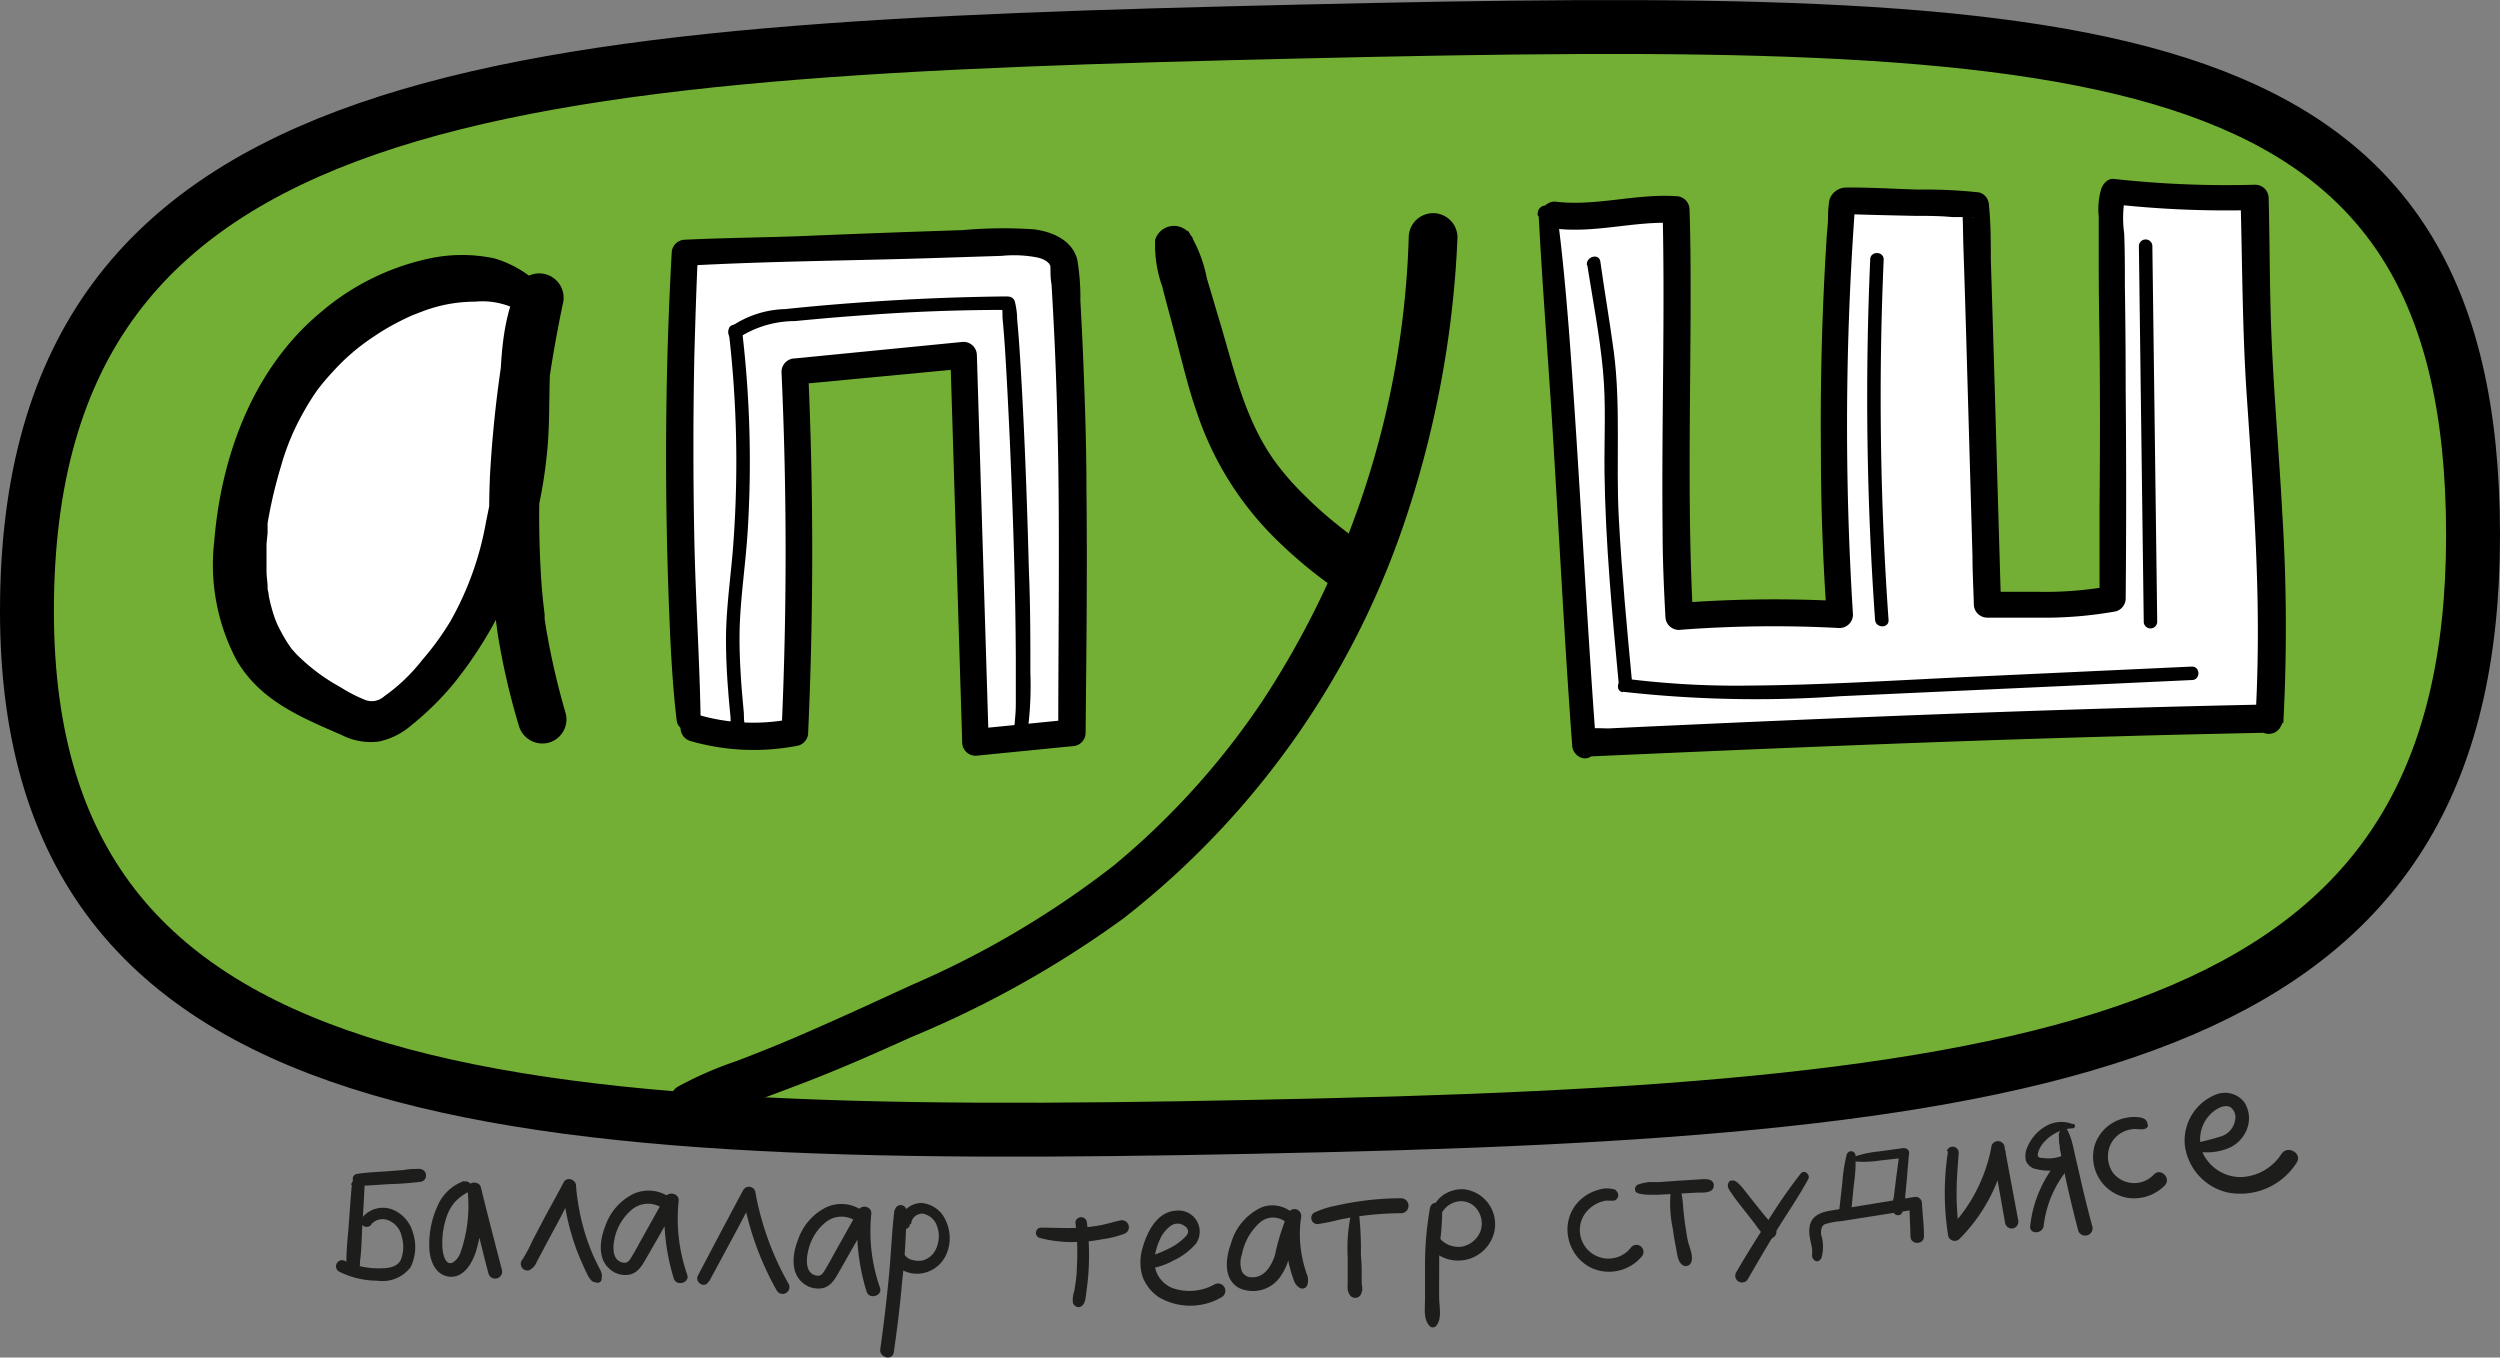
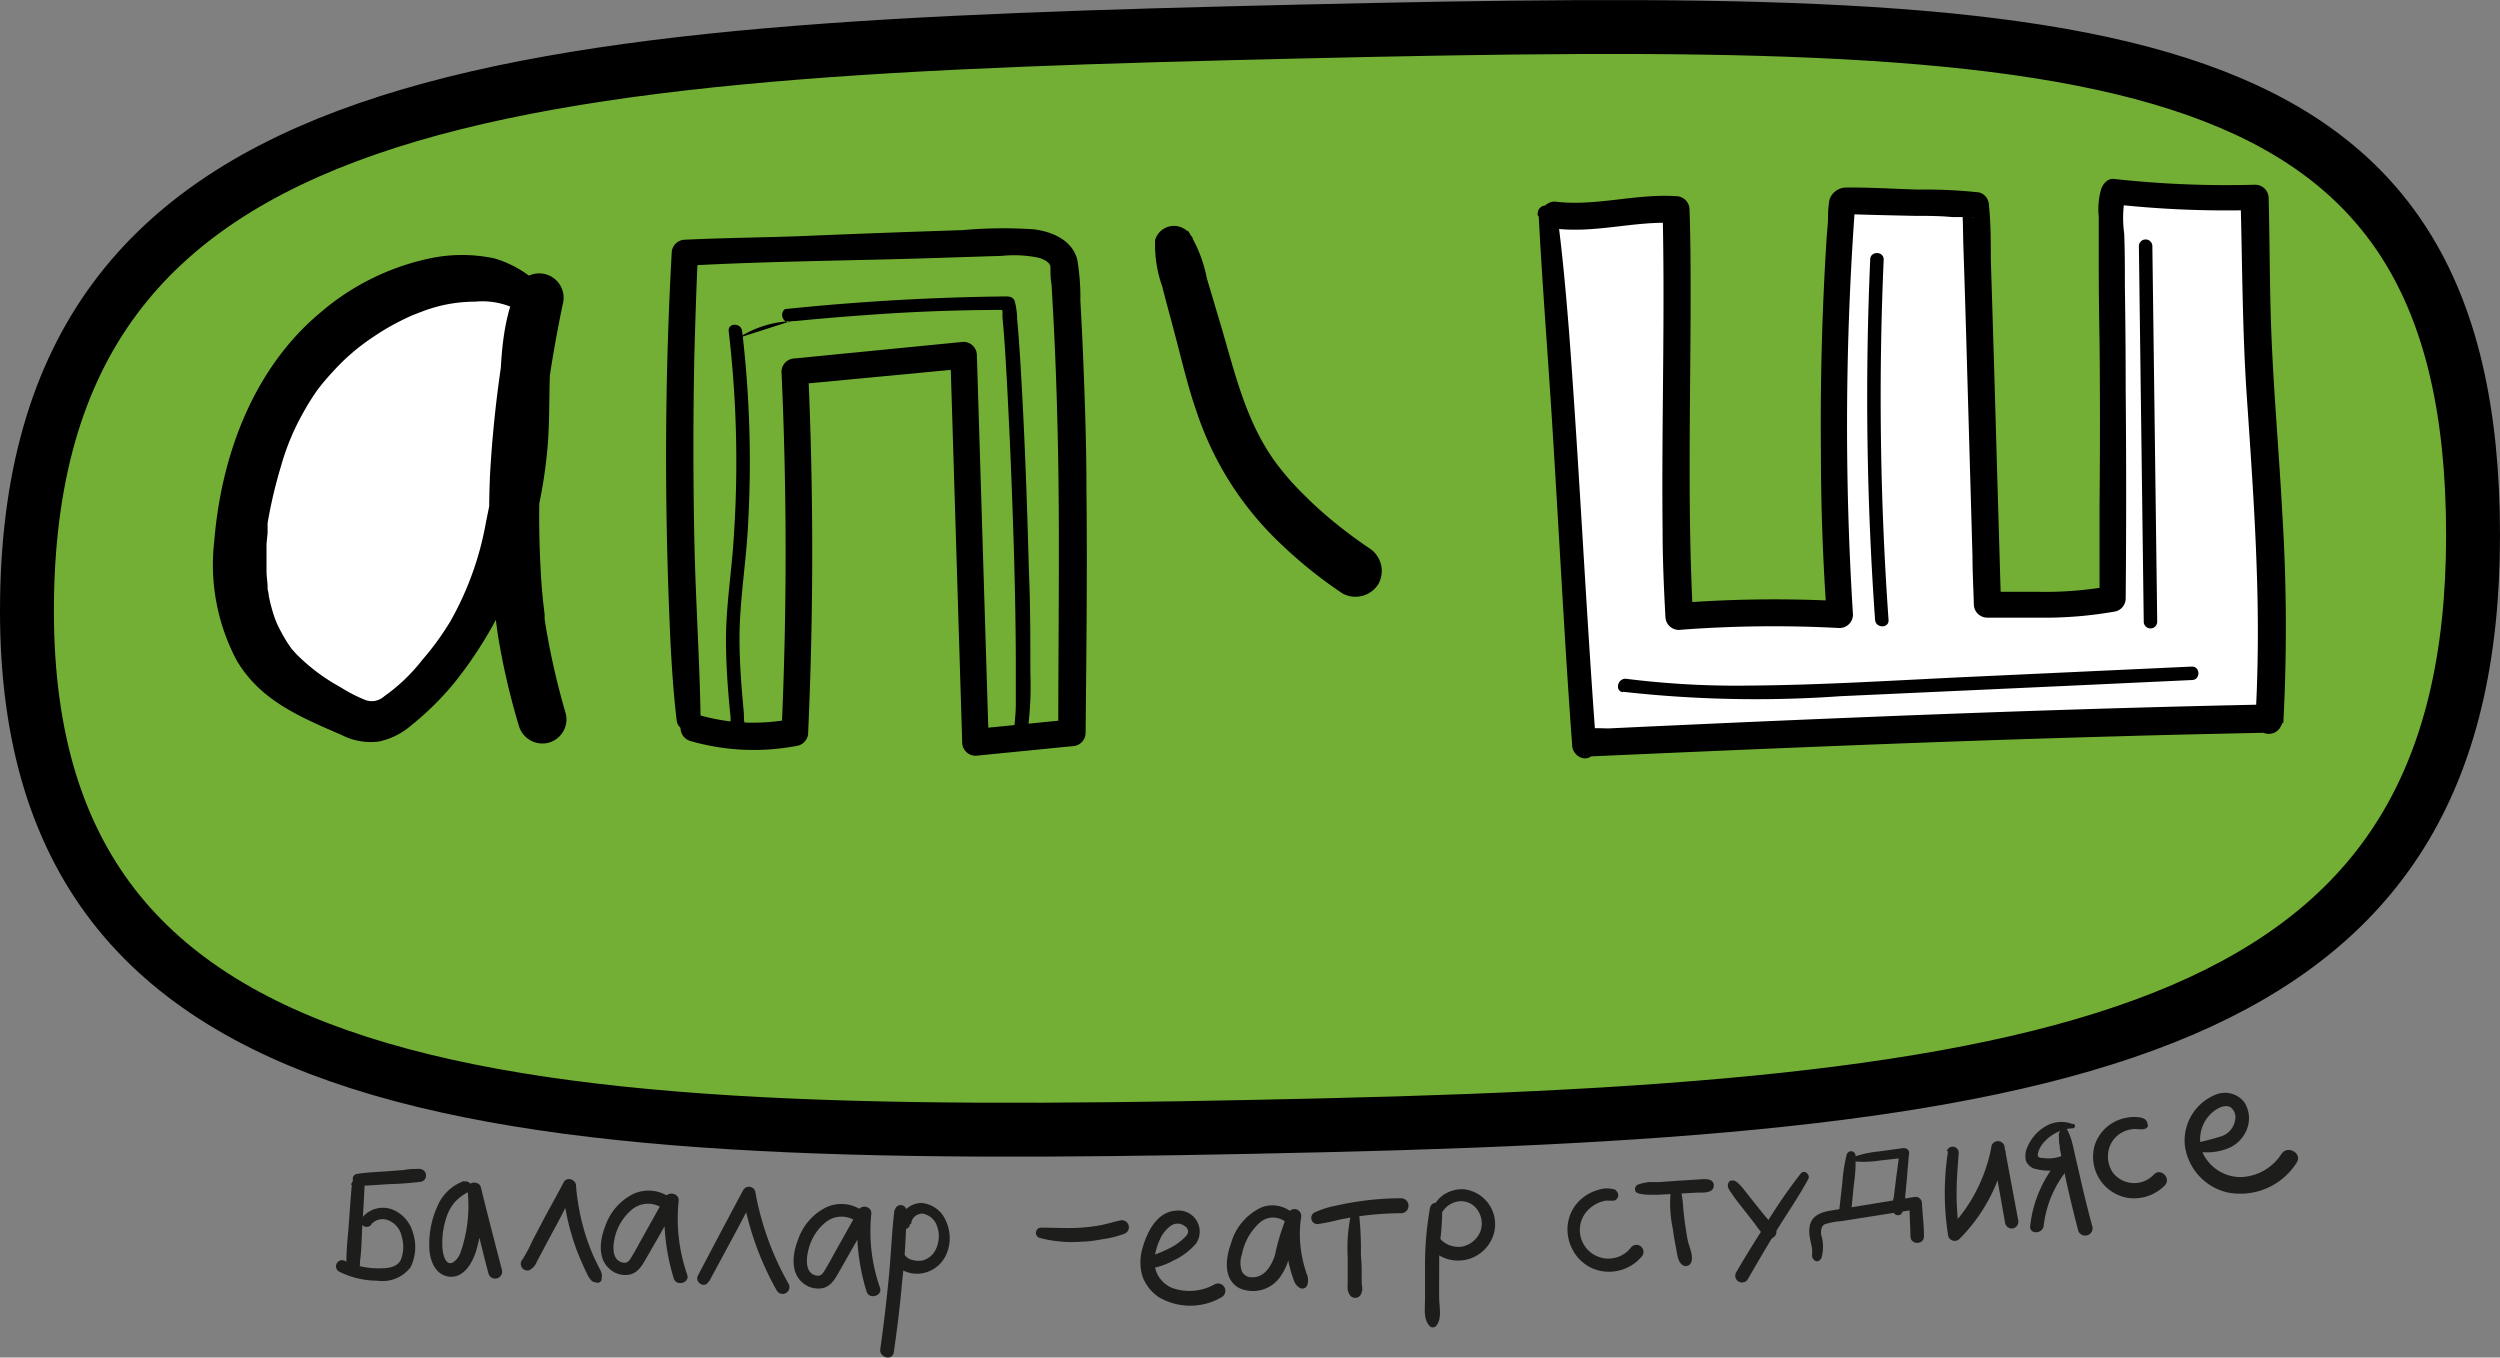
<svg xmlns="http://www.w3.org/2000/svg" viewBox="0 0 185.54 100.75">
  <rect x="0" y="0" width="185.54" height="100.75" fill="#808080" stroke="none" />
  <defs>
    <style>.cls-1{fill:#1d1d1b;}.cls-2{fill:#73af34;}.cls-3{fill:none;stroke:#000;stroke-miterlimit:10;stroke-width:4px;}.cls-4{fill:#fff;}</style>
  </defs>
  <title>Ресурс 1</title>
  <g id="Слой_2" data-name="Слой 2">
    <g id="Слой_1-2" data-name="Слой 1">
      <path class="cls-1" d="M26.11,87.94c-.09,1-.15,1.91-.22,2.87s-.19,1.92-.18,2.87a.51.51,0,1,0,1,0c.13-.94.13-1.92.19-2.87s.12-1.91.16-2.87c0-.62-.91-.6-1,0Z" />
      <path class="cls-1" d="M27.56,90.85a1.13,1.13,0,0,1,1.25-.29,1.63,1.63,0,0,1,1,1.2,2.63,2.63,0,0,1-.06,1.73c-.3.63-1.09.64-1.7.64a5.79,5.79,0,0,1-2.43-.54.45.45,0,1,0-.46.78,6.39,6.39,0,0,0,2.85.68,2.63,2.63,0,0,0,2.46-1,3.36,3.36,0,0,0,.19-2.51,2.59,2.59,0,0,0-1.57-1.79,2,2,0,0,0-2.27.69A.42.42,0,0,0,27,91a.43.43,0,0,0,.58-.15Z" />
      <path class="cls-1" d="M26.62,88c.77,0,1.54-.08,2.31-.12a23,23,0,0,0,2.34-.18.46.46,0,0,0,.34-.53.48.48,0,0,0-.47-.42c-.38,0-.77,0-1.15.08l-1.15.09c-.78.06-1.57.08-2.34.2-.51.08-.37.88.12.88Z" />
      <path class="cls-1" d="M34.44,87.65a3.36,3.36,0,0,0-2,1.93,6.71,6.71,0,0,0-.58,2.93c0,.94.4,2.13,1.5,2.24s1.75-1.11,2-2a11,11,0,0,0,.35-4.49l-1,.13c.53,2,1,4.08,1.54,6.12a.51.51,0,0,0,1-.27c-.52-2-1.06-4.07-1.56-6.12-.13-.53-1.06-.44-1,.14a10.35,10.35,0,0,1-.11,3.19,9.25,9.25,0,0,1-.39,1.46,1.43,1.43,0,0,1-.6.8c-.61.25-.75-.85-.76-1.22a5.92,5.92,0,0,1,.35-2.28,3.4,3.4,0,0,1,.58-1,3.69,3.69,0,0,1,1-.75.42.42,0,0,0-.32-.77Z" />
      <path class="cls-1" d="M39.36,94.22a1.09,1.09,0,0,0,.47-.56l.42-.79.81-1.52c.56-1,1.08-2.08,1.63-3.11L41.76,88a17.14,17.14,0,0,0,.74,3.89,15.28,15.28,0,0,0,.7,1.85q.19.45.42.9a1.38,1.38,0,0,0,.28.4.45.45,0,0,0,.21.12c.13,0,.16,0,.08,0a.31.31,0,0,0,.47-.26c-.06,0,0,0,0-.1a.49.49,0,0,0,0-.24,1.54,1.54,0,0,0-.19-.46c-.13-.26-.26-.52-.38-.78a15.55,15.55,0,0,1-.65-1.72A16.66,16.66,0,0,1,42.75,88c0-.46-.68-.71-.92-.25-.52,1-1.06,1.94-1.57,2.91l-.77,1.47a9.7,9.7,0,0,1-.72,1.35.49.49,0,0,0,.59.76Z" />
      <path class="cls-1" d="M49.88,89A2.71,2.71,0,0,0,47,88.61,4.16,4.16,0,0,0,44.92,91c-.4,1-.6,2.42.35,3.2a1.71,1.71,0,0,0,1.48.39c.6-.14.91-.67,1.19-1.17q1.19-2.05,2.35-4.13l-.94-.25A15.76,15.76,0,0,0,50,94.87c.19.64,1.22.34,1-.27a12.76,12.76,0,0,1-.63-5.52c0-.52-.71-.67-1-.26l-1.67,3c-.28.49-.54,1-.82,1.45-.16.27-.31.5-.64.44-.89-.18-.76-1.32-.58-2a3.84,3.84,0,0,1,1.31-2,1.88,1.88,0,0,1,2.25,0c.43.37,1-.23.62-.61Z" />
      <path class="cls-1" d="M64.19,90a2.69,2.69,0,0,0-2.85-.41A4.17,4.17,0,0,0,59.23,92c-.4,1-.6,2.43.35,3.21a1.77,1.77,0,0,0,1.48.39c.6-.14.91-.67,1.19-1.17.78-1.37,1.57-2.75,2.34-4.13l-.94-.25a15.79,15.79,0,0,0,.66,5.79c.18.64,1.21.34,1-.27a12.63,12.63,0,0,1-.64-5.52c0-.52-.7-.67-.94-.26l-1.68,3c-.27.48-.54,1-.82,1.45-.15.27-.31.5-.64.43-.88-.17-.76-1.31-.57-2a3.72,3.72,0,0,1,1.31-2,1.88,1.88,0,0,1,2.25,0c.42.37,1-.24.62-.62Z" />
      <path class="cls-1" d="M52.62,95.12C53.76,93,54.91,90.9,56,88.79l-.88-.11a21.94,21.94,0,0,0,2.53,7.1.5.5,0,0,0,.87-.51,21.48,21.48,0,0,1-2.47-6.85.49.49,0,0,0-.88-.12q-1.7,3.18-3.37,6.36c-.27.51.51,1,.78.46Z" />
      <path class="cls-1" d="M66.38,89.8c-.2,1.71-.26,3.43-.43,5.14s-.37,3.46-.62,5.18c-.09.63.87.9,1,.27.25-1.74.47-3.49.62-5.25a50,50,0,0,0,.32-5.34.43.43,0,0,0-.85,0Z" />
      <path class="cls-1" d="M67.62,90.84a.83.83,0,0,1,.85-.77,1.37,1.37,0,0,1,1.06.89,2.18,2.18,0,0,1,0,1.57,1.54,1.54,0,0,1-1,1,1.48,1.48,0,0,1-.72,0,1,1,0,0,1-.65-.37.5.5,0,0,0-.71.7,2.24,2.24,0,0,0,2.13.61,2.39,2.39,0,0,0,1.71-1.52,3,3,0,0,0-.08-2.32,2.16,2.16,0,0,0-1.84-1.35c-.83,0-1.78.78-1.52,1.67a.34.34,0,0,0,.67-.09Z" />
-       <path class="cls-1" d="M79.81,90.7a18.17,18.17,0,0,1,.11,3.38c0,.58-.1,1.16-.19,1.74a1.9,1.9,0,0,0-.11.81c0,.17.21.37.39.38.57,0,.57-.8.62-1.18a17,17,0,0,0,.17-1.75,18.18,18.18,0,0,0-.14-3.38.43.43,0,0,0-.85,0Z" />
      <path class="cls-1" d="M77.19,91.88a9.29,9.29,0,0,0,3.11.27c.53,0,1.06-.1,1.58-.19a7.2,7.2,0,0,0,1.52-.38.5.5,0,0,0-.27-1c-.47.09-.93.25-1.41.34a12.32,12.32,0,0,1-1.47.19c-1,.07-2,0-3,0a.39.39,0,0,0-.1.76Z" />
      <path class="cls-1" d="M85.06,94.19a5.41,5.41,0,0,0,2.07-.66,4.88,4.88,0,0,0,1.65-1.26,1.57,1.57,0,0,0-1.5-2.42c-1.39.07-2.14,1.56-2.47,2.72a3.66,3.66,0,0,0,0,2.22A3.23,3.23,0,0,0,86,96.27a4.62,4.62,0,0,0,4.67,0,.54.54,0,0,0-.55-.94,3.81,3.81,0,0,1-3.06.28,2.12,2.12,0,0,1-1.38-2.1A4.24,4.24,0,0,1,86.08,92a2.4,2.4,0,0,1,.78-1,.86.86,0,0,1,1-.05c.3.17.42.44.21.73a4.19,4.19,0,0,1-1.36,1,9.59,9.59,0,0,1-1.71.66c-.42.13-.37.86.11.81Z" />
      <path class="cls-1" d="M96.36,90.53a2.27,2.27,0,0,0-2.72-.93,4.17,4.17,0,0,0-2.29,2.72c-.4,1.09-.58,2.65.65,3.29a2.47,2.47,0,0,0,3.11-1c.84-1.23.69-2.82,1.4-4.1l-1-.4a10.39,10.39,0,0,0,0,2.84,9,9,0,0,0,.28,1.35c.06.22.13.44.21.65a1.05,1.05,0,0,0,.46.63.39.39,0,0,0,.57-.23,1.18,1.18,0,0,0,0-.67c-.08-.2-.14-.4-.2-.6a9,9,0,0,1-.27-1.25,8.38,8.38,0,0,1,0-2.45.53.53,0,0,0-.3-.61.52.52,0,0,0-.64.22,16.49,16.49,0,0,0-1,3.17c-.25.76-.76,1.63-1.63,1.63a.81.81,0,0,1-.82-.43,1.88,1.88,0,0,1,0-1.26,4.23,4.23,0,0,1,1.37-2.4,1.49,1.49,0,0,1,2.13.25c.26.46.94,0,.7-.42Z" />
      <path class="cls-1" d="M100.22,90.35a11.82,11.82,0,0,0-.2,2.91c0,.47,0,.93,0,1.4,0,.25,0,.51,0,.76a1,1,0,0,0,.22.77.49.49,0,0,0,.75-.1,1.05,1.05,0,0,0,.07-.78c0-.22,0-.43,0-.65,0-.48,0-1-.06-1.46a24.6,24.6,0,0,0-.11-2.85c0-.35-.61-.32-.69,0Z" />
      <path class="cls-1" d="M97.78,90.85a13.37,13.37,0,0,0,1.53-.31c.53-.11,1.06-.21,1.59-.28a23.59,23.59,0,0,1,3.15-.22.56.56,0,0,0,0-1.11,21.73,21.73,0,0,0-3.32.25c-.53.08-1.06.18-1.58.3a6.79,6.79,0,0,0-1.6.51.46.46,0,0,0,.23.86Z" />
      <path class="cls-1" d="M106.14,89.58a24.52,24.52,0,0,0-.38,4.53c0,.75,0,1.5,0,2.25s-.14,1.54.35,2.06a.33.33,0,0,0,.51-.06c.4-.52.2-1.38.19-2s0-1.5,0-2.25,0-1.45.09-2.17.14-1.49.13-2.24a.45.45,0,0,0-.88-.12Z" />
      <path class="cls-1" d="M107.09,89.88a1.66,1.66,0,0,1,1.32-.73,1.46,1.46,0,0,1,1.3.74,1.72,1.72,0,0,1,.13,1.57,1.87,1.87,0,0,1-1.29,1.05,1.83,1.83,0,0,1-1.72-.63.53.53,0,0,0-.77-.15.53.53,0,0,0,0,.79,2.76,2.76,0,0,0,4.57-.39,2.61,2.61,0,0,0-2-3.87,2.45,2.45,0,0,0-1.32.31,2,2,0,0,0-.91,1,.37.37,0,0,0,.22.45.38.38,0,0,0,.48-.15Z" />
      <path class="cls-1" d="M119.92,88.31a2,2,0,0,0-1.31,0,3.08,3.08,0,0,0-1.06.52A3,3,0,0,0,116.34,91a3.24,3.24,0,0,0,.74,2.3,3,3,0,0,0,2.19,1.08,3.18,3.18,0,0,0,2.55-1.1.52.52,0,0,0-.74-.74,2.12,2.12,0,1,1-3.17-2.79,2.55,2.55,0,0,1,.81-.52,2.33,2.33,0,0,1,.52-.13,3.69,3.69,0,0,0,.58,0,.42.42,0,0,0,.1-.74Z" />
      <path class="cls-1" d="M124,88.34a9.18,9.18,0,0,0,.15,2.86c.06.46.14.92.23,1.37s.12,1.11.53,1.34a.42.42,0,0,0,.56-.14c.23-.39,0-1-.13-1.41s-.18-.88-.25-1.32-.12-.87-.16-1.31a9.27,9.27,0,0,0-.18-1.39.39.39,0,0,0-.75,0Z" />
      <path class="cls-1" d="M121.58,88.57a3.76,3.76,0,0,0,.76.1c.23,0,.48,0,.71,0l1.49-.08,1.44-.08c.4,0,1.21.06,1.21-.53s-.82-.47-1.21-.44l-1.44.09-1.43.1c-.24,0-.48,0-.72,0a3.66,3.66,0,0,0-.81.18c-.29.09-.34.59,0,.64Z" />
      <path class="cls-1" d="M128.33,87.7a.5.5,0,0,0-.09.39,1.55,1.55,0,0,0,.14.29l.35.5c.24.34.51.66.77,1l.72.92a11.69,11.69,0,0,0,.78,1c.37.39,1.07-.13.76-.59s-.53-.68-.8-1l-.8-1c-.26-.32-.51-.65-.79-1a3.48,3.48,0,0,0-.42-.44.54.54,0,0,0-.33-.16c-.07,0-.25,0-.29.1Z" />
      <path class="cls-1" d="M133.65,87.09a38,38,0,0,0-2.48,3.58c-.8,1.24-1.58,2.49-2.32,3.76a.5.5,0,0,0,.87.5c.72-1.25,1.45-2.5,2.21-3.73s1.58-2.42,2.27-3.69c.18-.33-.29-.74-.55-.42Z" />
      <path class="cls-1" d="M135.15,93.46a3,3,0,0,0,0-1.85c0-.3,0-.61.28-.75a5,5,0,0,1,1.21-.23l5.65-.89-.59-.45.09,2.47c0,.64,1,.64,1,0,0-.82-.11-1.65-.15-2.47a.48.48,0,0,0-.6-.45c-2,.33-4.1.68-6.15,1-.74.12-1.47.38-1.59,1.22s.28,1.4.18,2.11c0,.35.44.64.64.26Z" />
      <path class="cls-1" d="M137.07,85.62a12.11,12.11,0,0,0-.34,2.17L136.48,90a.46.46,0,0,0,.45.45.45.45,0,0,0,.45-.45l.21-2.13a11.66,11.66,0,0,0,.12-2.13.33.33,0,0,0-.64-.08Z" />
      <path class="cls-1" d="M137.85,86.21a7.82,7.82,0,0,0,1.74-.09l1.74-.19-.36-.37c-.09.74-.2,1.48-.29,2.22l-.13,1.08a2,2,0,0,0,0,1.15.36.36,0,0,0,.57.07,2.11,2.11,0,0,0,.27-1.17l.1-1.09c.07-.75.12-1.51.2-2.26,0-.26-.26-.38-.47-.35l-1.73.24a8.36,8.36,0,0,0-1.71.34.21.21,0,0,0,.06.42Z" />
      <path class="cls-1" d="M144.57,85.46a20.19,20.19,0,0,0,0,6.16.5.5,0,0,0,.84.34,12.55,12.55,0,0,0,3.46-6.51h-1l.95,5.36a.51.51,0,0,0,.61.35.52.52,0,0,0,.35-.62l-1-5.35a.5.5,0,0,0-1,0,11.9,11.9,0,0,1-3.2,6.08l.83.22a22.49,22.49,0,0,1-.2-2.95c0-1,.09-2,.16-3a.45.45,0,0,0-.88-.12Z" />
      <path class="cls-1" d="M152.81,84.05a3.14,3.14,0,0,0,0,.53c0,.14,0,.27.05.41,0,.32.1.64.16,1,.11.59.22,1.17.35,1.76.27,1.21.56,2.42.88,3.62a.55.55,0,0,0,1.05-.29c-.32-1.2-.63-2.41-.9-3.62-.13-.58-.27-1.16-.4-1.74-.07-.32-.14-.63-.22-.94a4.22,4.22,0,0,0-.32-.86c-.15-.32-.6-.13-.62.17Z" />
      <path class="cls-1" d="M153.81,83.42a2.28,2.28,0,0,0-1.94.14,3.2,3.2,0,0,0-1.37,1.49,1.62,1.62,0,0,0-.15,1.08,1,1,0,0,0,.8.64,3.72,3.72,0,0,0,2.46-.23l-.57-.73A9.08,9.08,0,0,0,150.67,91c-.06.61.89.6,1,0a8.09,8.09,0,0,1,2.07-4.55.47.47,0,0,0-.56-.73,2.75,2.75,0,0,1-1.57.22c-.29,0-.44-.08-.35-.39a1.88,1.88,0,0,1,.28-.59,3.08,3.08,0,0,1,2.26-1.22.17.17,0,0,0,.05-.34Z" />
      <path class="cls-1" d="M159.38,83.46c0-.53-.64-.56-1-.56a3.17,3.17,0,0,0-1.22.25,3,3,0,0,0-1.7,1.85,3.09,3.09,0,0,0,2.45,3.9,3.19,3.19,0,0,0,2.75-.92c.51-.53-.3-1.35-.81-.81a2,2,0,0,1-3-.09,2.08,2.08,0,0,1-.37-.85,2.21,2.21,0,0,1,0-.81,2,2,0,0,1,1-1.37,2.2,2.2,0,0,1,.94-.26c.29,0,1,.16,1-.33Z" />
      <path class="cls-1" d="M162.65,85.36a4.19,4.19,0,0,0,2.62-.1,2.49,2.49,0,0,0,1.52-1.55,2.19,2.19,0,0,0-.21-1.88,1.8,1.8,0,0,0-2.14-.59A3.67,3.67,0,0,0,162.15,85a4.13,4.13,0,0,0,3.17,3.5,4.94,4.94,0,0,0,5.12-2.2c.47-.7-.66-1.35-1.12-.66a3.73,3.73,0,0,1-3.07,1.72,3.12,3.12,0,0,1-2.73-1.71,2.65,2.65,0,0,1,.57-3c.34-.33,1-.74,1.46-.47a.94.94,0,0,1,.32,1,1.52,1.52,0,0,1-1.07,1.17,21.8,21.8,0,0,1-2.15.54.23.23,0,0,0,0,.44Z" />
      <path class="cls-2" d="M183.52,38c.87,37.65-26.43,44.14-85.1,45.51S2,83.75,2,45.35C2,5.88,37.85,3.71,96.53,2.34S182.68,2.18,183.52,38Z" />
      <path class="cls-3" d="M183.52,38c.87,37.65-26.43,44.14-85.1,45.51S2,83.75,2,45.35C2,5.88,37.85,3.71,96.53,2.34S182.68,2.18,183.52,38Z" />
      <path class="cls-4" d="M39.64,22.37c-2.37-2.14-6.06-2-9-.88a18.55,18.55,0,0,0-10.21,9.18,26.36,26.36,0,0,0-2,5.94c-1,4.45-1.11,9.64,2,13A17.12,17.12,0,0,0,26,53.15a4.24,4.24,0,0,0,1.37.45,3.84,3.84,0,0,0,2.61-1.14c6.22-5.21,8.74-13.74,9-21.85.09-2.89,0-5.87,1-8.54a79.81,79.81,0,0,0-1.77,13.67C38,42.49,38.33,47,40.24,53.43" />
      <path d="M40.46,21.54a8.34,8.34,0,0,0-3.75-2.36,11.56,11.56,0,0,0-4.83,0,18.25,18.25,0,0,0-8.08,4c-5,4.16-7.38,10.61-7.9,17A15.13,15.13,0,0,0,17.56,49c1.74,3,4.8,4.25,7.8,5.55a4.71,4.71,0,0,0,2.78.48,5.38,5.38,0,0,0,2.35-1.17,22,22,0,0,0,3.16-3.1,30.16,30.16,0,0,0,4.51-7.67,32.42,32.42,0,0,0,1.62-4.65,35,35,0,0,0,.85-5.18c.33-3.62-.2-7.38,1.06-10.75l-3.48-1a89.82,89.82,0,0,0-1.84,13.67,63.74,63.74,0,0,0,.59,12,52.75,52.75,0,0,0,1.55,6.69,1.82,1.82,0,0,0,2.21,1.25A1.8,1.8,0,0,0,42,53a54.88,54.88,0,0,1-1.37-5.8c-.08-.42-.15-.85-.21-1.28l0-.3-.09-.78q-.15-1.34-.21-2.67a70.52,70.52,0,0,1,.42-12.41c.31-2.39.73-4.8,1.22-7.16a1.8,1.8,0,0,0-3.48-1C37,24.64,37.2,28,37,31.18c0,.64-.07,1.29-.13,1.93,0,.32-.06.64-.1,1,0,.13,0,.26-.05.39s0,.25,0,.07a2.54,2.54,0,0,1,0,.29c0,.26-.07.53-.11.79,0-.31,0,.1,0,.18,0,.29-.09.57-.14.86-.12.7-.27,1.4-.41,2.1a23,23,0,0,1-2.64,7.33A20.66,20.66,0,0,1,31.32,49a13.23,13.23,0,0,1-2.81,2.68,1.37,1.37,0,0,1-1.37.28A11,11,0,0,1,25.27,51a14.14,14.14,0,0,1-3.19-2.37c-.12-.12-.23-.25-.35-.38-.4-.43.09.15-.11-.13s-.31-.45-.45-.68-.3-.53-.44-.8l-.24-.49c.16.36-.06-.18-.07-.2a12.19,12.19,0,0,1-.48-1.77c0-.16-.05-.31-.08-.46-.05-.35,0,.47,0-.13,0-.37-.07-.75-.08-1.13,0-.63,0-1.27,0-1.91,0-.32.05-.63.08-1,0-.13,0-.26,0-.38s0-.26,0-.05c0-.1,0-.19,0-.29a34.39,34.39,0,0,1,1-4.25,17.8,17.8,0,0,1,1.67-4,18.11,18.11,0,0,1,1-1.6s.34-.46.19-.25.22-.29.2-.25c.24-.3.49-.58.75-.86a15.7,15.7,0,0,1,3.07-2.64,16.86,16.86,0,0,1,1.88-1.11c.31-.16.62-.31.94-.45.56-.25-.33.11.25-.1l.52-.2a10.88,10.88,0,0,1,3.91-.73,5.63,5.63,0,0,1,3.69.92c1.12.8,2.3-.91,1.42-1.84Z" />
-       <path class="cls-4" d="M51.09,53.5a291.46,291.46,0,0,1-.27-34.72c1.77-.09,17.44-.56,24.35-.81,3.58-.12,3.81,1.49,3.83,1.81.81,11.74.67,22.86.55,34.64l-7.16.7-.88-28.73L59,27.58Q59.61,41,59,54.36A15.24,15.24,0,0,1,51.53,54" />
      <path d="M52,53.5c-.07-4.51-.38-9-.47-13.51s-.09-9,0-13.52c.07-2.57.15-5.13.27-7.69l-1,.95c6.17-.35,12.36-.38,18.54-.58l5-.16a9.06,9.06,0,0,1,2.65.12,2,2,0,0,1,.77.34c-.15-.1.06.07.11.12s-.08-.13,0,0,0,.1.09.13,0-.13,0,0a.42.42,0,0,0,0,.16s0-.34,0,0,0,.83.08,1.24c.09,1.51.17,3,.24,4.54.13,2.92.21,5.83.26,8.75.1,6.66,0,13.32,0,20l1-1-7.16.71,1,1-.88-28.73a1,1,0,0,0-1-1L59,26.6a1,1,0,0,0-1,1Q58.61,41,58,54.36l.72-1a14.56,14.56,0,0,1-6.94-.32A1,1,0,0,0,51.26,55a16.92,16.92,0,0,0,8,.33,1,1,0,0,0,.72-1q.6-13.38,0-26.78l-1,1,12.55-1.19-1-1,.88,28.73a1,1,0,0,0,1,1l7.16-.71a1,1,0,0,0,1-1c.06-6.1.13-12.2.06-18.3,0-3.07-.11-6.15-.23-9.22-.06-1.51-.13-3-.22-4.53a16.58,16.58,0,0,0-.23-3.07c-.38-1.45-1.87-2.07-3.22-2.24a33.77,33.77,0,0,0-5.32.06q-5.94.19-11.87.44c-2.9.11-5.8.13-8.69.27a1,1,0,0,0-1,1c-.5,9-.54,18-.17,27,.1,2.56.24,5.12.54,7.68.13,1,1.72,1.12,1.71,0Z" />
      <path d="M88.43,17.58l-.06-.12a1.46,1.46,0,0,0-2.64.34,9.22,9.22,0,0,0,.53,3.47c.27,1.09.58,2.18.86,3.26.54,2,1,4.06,1.68,6a23.67,23.67,0,0,0,5.92,9.51,33.85,33.85,0,0,0,4.91,4,2,2,0,0,0,2.67-.7,2,2,0,0,0-.7-2.67,34.79,34.79,0,0,1-3.75-2.92q-.94-.86-1.8-1.77a20.28,20.28,0,0,1-1.42-1.72c-2.21-3.06-3-6.68-4.06-10.24-.34-1.12-.66-2.24-1-3.35a10.17,10.17,0,0,0-1.43-3.59l.23,1.75.06-.08a1.24,1.24,0,0,0,0-1.25Z" />
-       <path d="M50.91,82.71c2.85,0,5.62-1.17,8.26-2.16C62,79.48,64.79,78.26,67.56,77a76.63,76.63,0,0,0,15.82-8.84,62.68,62.68,0,0,0,20.72-29,76,76,0,0,0,4.07-21.53,1.81,1.81,0,1,0-3.62,0A66.31,66.31,0,0,1,93.71,52,57,57,0,0,1,82.64,64.25a68.75,68.75,0,0,1-15,8.86C64.79,74.42,61.87,75.77,59,77c-1.39.59-2.93,1.22-4.41,1.77a27.75,27.75,0,0,0-4.29,1.88,1.14,1.14,0,0,0,.57,2.11Z" />
      <path class="cls-4" d="M114.93,16.08c1.2,13.07,1.75,26.36,2.7,39.23l.14-.1c16.91-.78,33.87-1.49,50.85-1.82l-.14.26c.53-8.57-.16-17.15-.73-25.72-.32-4.7-.24-8.83-.37-13.22a91.65,91.65,0,0,1-10.48-.44l-.16.44c.13,10.18.22,19.7.12,29.81-2.46.57-9.29.46-9.29.46s-.81-28.86-.89-29.68c-.75-.12-7.92-.24-9.75-.32l-.16.2a221.9,221.9,0,0,0-.17,30.51,89.46,89.46,0,0,0-11.92.14c-.52-9.5,0-20.25-.25-30.19-2.28-.17-6.8.71-9,.4" />
      <path d="M114.2,16.08c.27,5.14.68,10.27,1,15.4s.6,10.18.91,15.26c.17,2.86.36,5.71.57,8.57,0,.65.79,1.27,1.42.82l.15-.11-.48.13c13.2-.59,26.41-1.15,39.62-1.51,3.74-.11,7.49-.19,11.23-.27l-.85-1.48-.14.26,1.83.5a135,135,0,0,0-.08-15.58c-.27-5.09-.75-10.16-.87-15.26-.07-2.7-.07-5.4-.14-8.1a1,1,0,0,0-1-1,76.42,76.42,0,0,1-10.48-.43c-.45-.06-.8.35-.94.72a5.29,5.29,0,0,0-.19,2.06c0,1.06,0,2.13,0,3.19q0,3,.06,6.06.06,6.06,0,12.13c0,2.36,0,4.71,0,7.07l.72-1a27.22,27.22,0,0,1-5.38.41c-1.21,0-2.43,0-3.65,0l1,1c-.1-3.27-.19-6.54-.29-9.82q-.22-7.93-.47-15.88c0-1.32,0-2.66-.14-4a1,1,0,0,0-.72-.94,37.73,37.73,0,0,0-4.51-.21c-1.79-.05-3.58-.17-5.36-.15a1.3,1.3,0,0,0-1.25.92,7.44,7.44,0,0,0-.1,1.25c0,.5-.07,1-.1,1.49-.11,1.73-.2,3.47-.27,5.2q-.21,5.34-.16,10.67,0,6.09.43,12.16l1-1a93,93,0,0,0-11.92.14l1,1c-.42-7.81-.19-15.63-.18-23.44,0-2.25,0-4.5-.08-6.75a1,1,0,0,0-1-1c-3-.2-6,.78-9,.4a1,1,0,0,0-1,1,1,1,0,0,0,1,1c3,.38,6-.6,9-.4l-1-1c.19,7.89-.08,15.78,0,23.67,0,2.17.09,4.35.21,6.52a1,1,0,0,0,1,1,91.2,91.2,0,0,1,11.92-.14,1,1,0,0,0,1-1,223.49,223.49,0,0,1,.17-30.51l-.29.69.16-.2-.69.29c1.73.07,3.47.1,5.2.14.94,0,1.88,0,2.82.09l1.08,0,.35,0c.1,0,.45.06,0,0l-.72-.95c.1,1.09.08,2.2.12,3.29q.12,3.56.22,7.11l.45,15.72c0,1.19.07,2.37.1,3.56a1,1,0,0,0,1,1c1.27,0,2.54,0,3.8,0a29.89,29.89,0,0,0,5.75-.47,1,1,0,0,0,.72-.95q.07-7.74,0-15.48,0-3.86-.06-7.71c0-1.3,0-2.6-.05-3.9a8.5,8.5,0,0,1,.1-2.9l-.95.72a76.43,76.43,0,0,0,10.48.44l-1-1c.14,4.91.13,9.8.46,14.71.35,5.14.72,10.29.81,15.45.05,2.93,0,5.85-.17,8.78a1,1,0,0,0,1.83.49l.14-.26a1,1,0,0,0-.85-1.48c-13.55.27-27.1.79-40.65,1.39l-5.72.26-2.74.13c-.73,0-1.75-.13-2.36.31l1.42.82c-.76-10.18-1.23-20.38-2-30.56-.23-2.9-.49-5.79-.87-8.67-.11-.91-1.51-1-1.46,0Z" />
      <path d="M54.82,54.5l0,0L54.51,54v.09l.25-.43-.06,0,.6.08c-.11-.09-.08-.73-.1-.88l-.09-1c-.05-.57-.1-1.15-.13-1.72-.08-1.23-.12-2.47-.08-3.7.09-2.4.46-4.78.6-7.18a82.78,82.78,0,0,0-.42-14.68c-.07-.64-1.07-.64-1,0A83.2,83.2,0,0,1,54.45,40c-.16,2.47-.56,4.94-.57,7.42,0,1.28.06,2.55.16,3.82.05.66.11,1.31.18,2,0,.46,0,1,.36,1.34a.52.52,0,0,0,.61.08.63.63,0,0,0,.32-.57.51.51,0,0,0-.37-.48h-.06c-.62-.16-.89.81-.26,1Z" />
-       <path d="M54.8,25.08A7.69,7.69,0,0,1,59,23.83c1.73-.17,3.46-.32,5.2-.44Q69.39,23,74.59,23a.5.5,0,0,0,0-1q-5.45.06-10.89.46c-1.81.13-3.63.29-5.44.48a7.42,7.42,0,0,0-4,1.3c-.51.39,0,1.26.5.87Z" />
+       <path d="M54.8,25.08A7.69,7.69,0,0,1,59,23.83c1.73-.17,3.46-.32,5.2-.44Q69.39,23,74.59,23a.5.5,0,0,0,0-1q-5.45.06-10.89.46c-1.81.13-3.63.29-5.44.48c-.51.39,0,1.26.5.87Z" />
      <path d="M74.3,22.6a6.73,6.73,0,0,1,.1.54c0,.14,0,.28,0,.42.07.74.13,1.49.18,2.24.15,2.33.26,4.66.37,7,.23,5.39.42,10.78.44,16.17,0,1.08,0,2.15,0,3.22q0,.59-.06,1.17a6.57,6.57,0,0,1-.07.68c-.12.63.85.9,1,.27a25.5,25.5,0,0,0,.21-4.37c0-2.54,0-5.07-.11-7.61-.14-5.3-.33-10.6-.66-15.89-.06-.91-.12-1.82-.21-2.73a5.64,5.64,0,0,0-.18-1.36c-.23-.6-1.2-.34-1,.26Z" />
-       <path d="M117.8,19.67c.41,2.58.91,5.16,1.16,7.76s.09,5.09.12,7.64c.07,5.25.57,10.48,1.06,15.71.06.63,1.06.64,1,0-.39-4.12-.78-8.24-1-12.37s.16-8.23-.37-12.31c-.3-2.24-.69-4.47-1-6.7-.1-.63-1.07-.36-1,.27Z" />
      <path d="M120.44,51.34a88.81,88.81,0,0,0,16.14.33l16.64-.76,9.45-.44c.65,0,.65-1,0-1l-16.41.76c-5.45.25-10.91.61-16.36.65a65.59,65.59,0,0,1-9.19-.5c-.63-.09-.91.87-.27,1Z" />
      <path d="M138.8,19.26A233.86,233.86,0,0,0,139.16,46c.05.64,1.05.65,1,0a233.86,233.86,0,0,1-.36-26.74c0-.64-1-.64-1,0Z" />
      <path d="M158.74,18.27l.36,27.87a.5.5,0,0,0,1,0l-.36-27.87a.5.5,0,0,0-1,0Z" />
    </g>
  </g>
</svg>